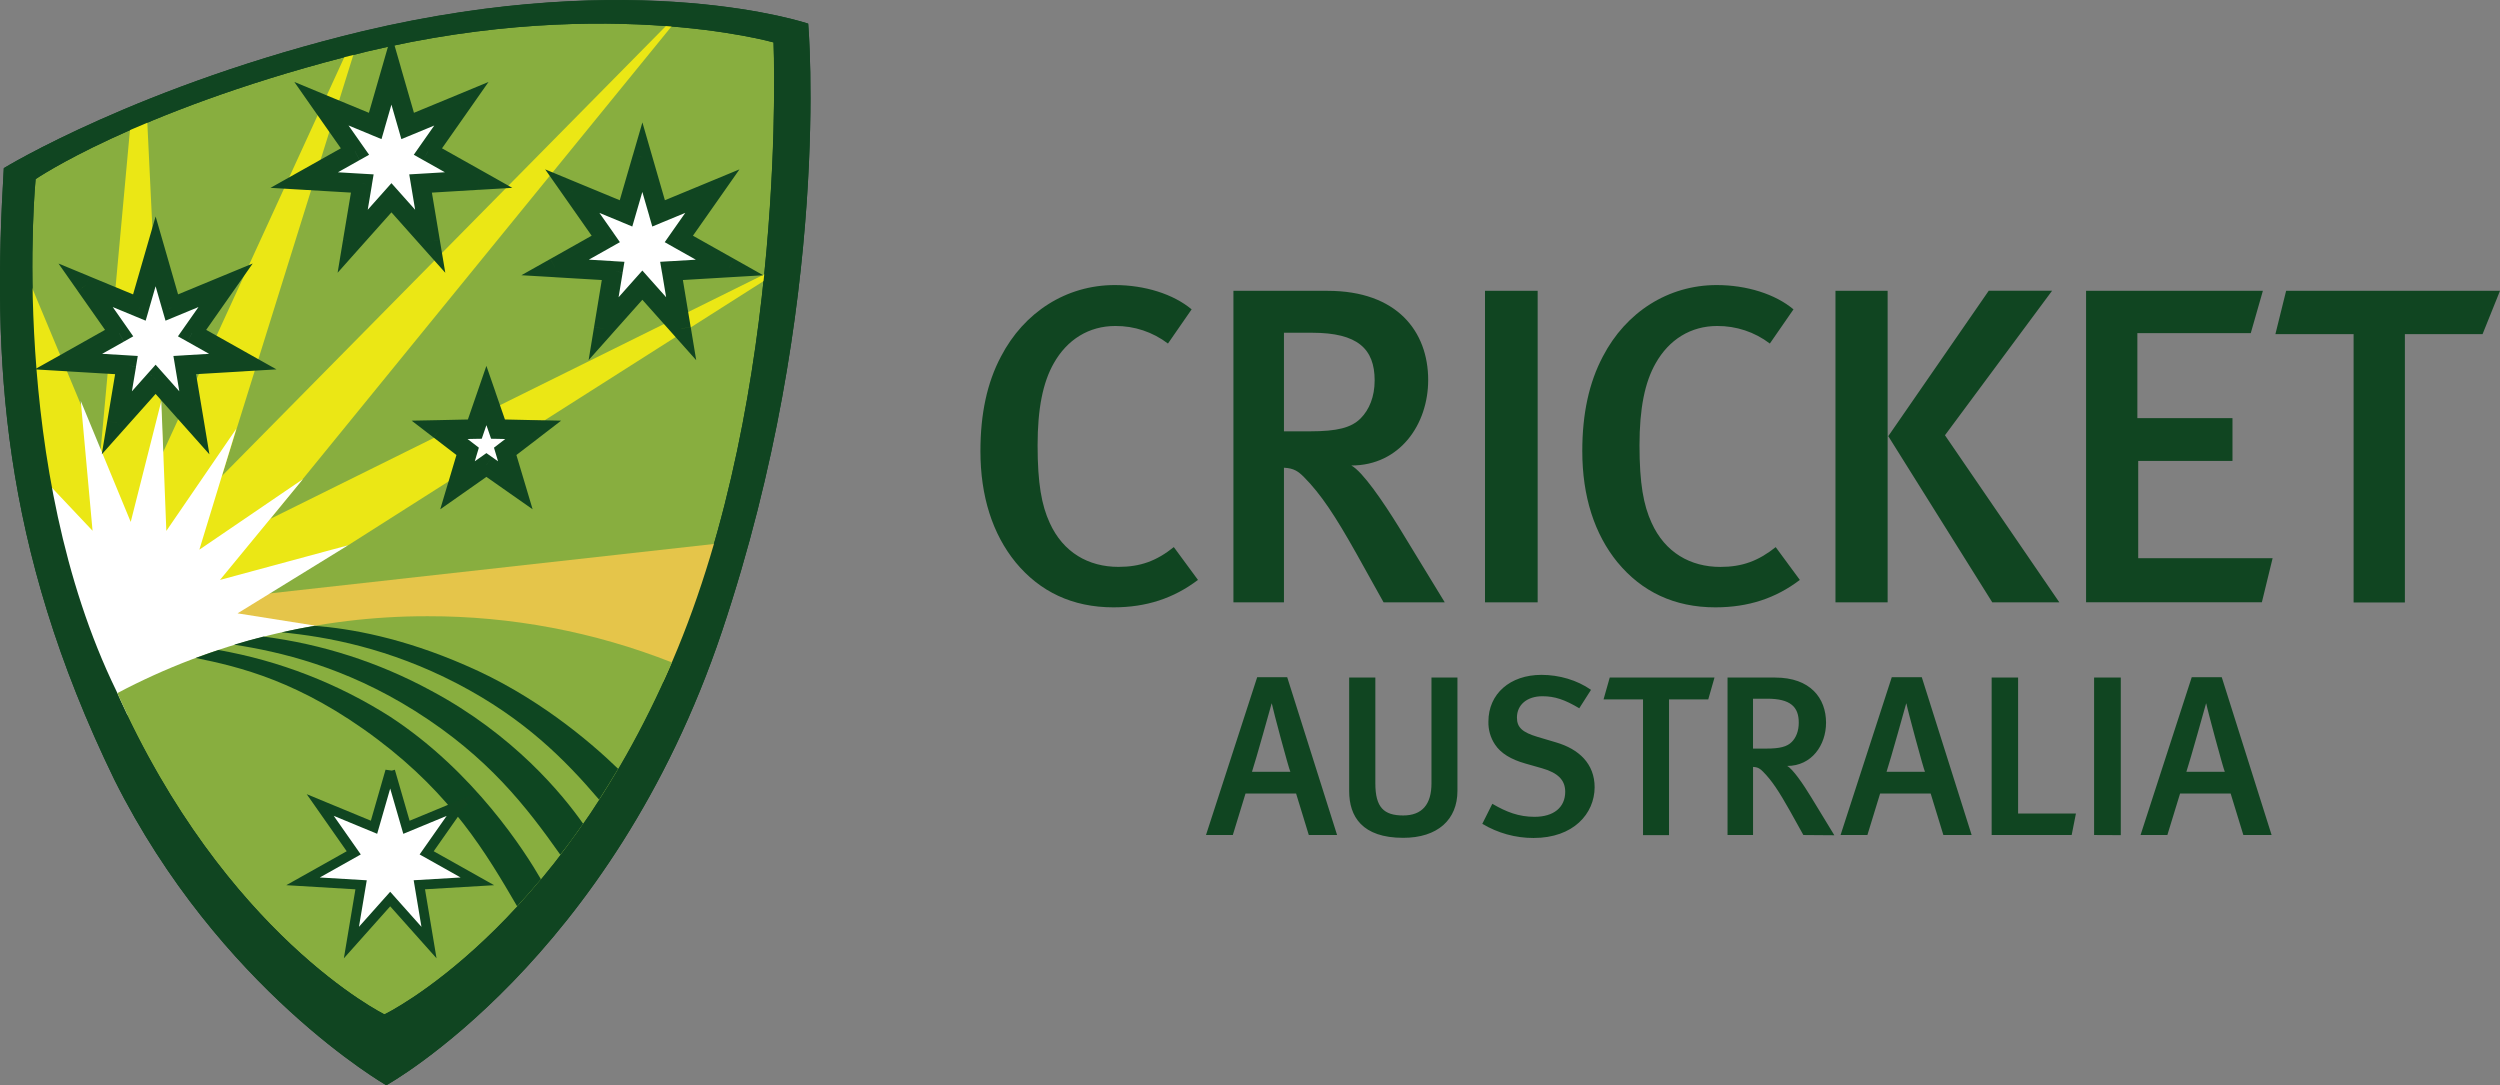
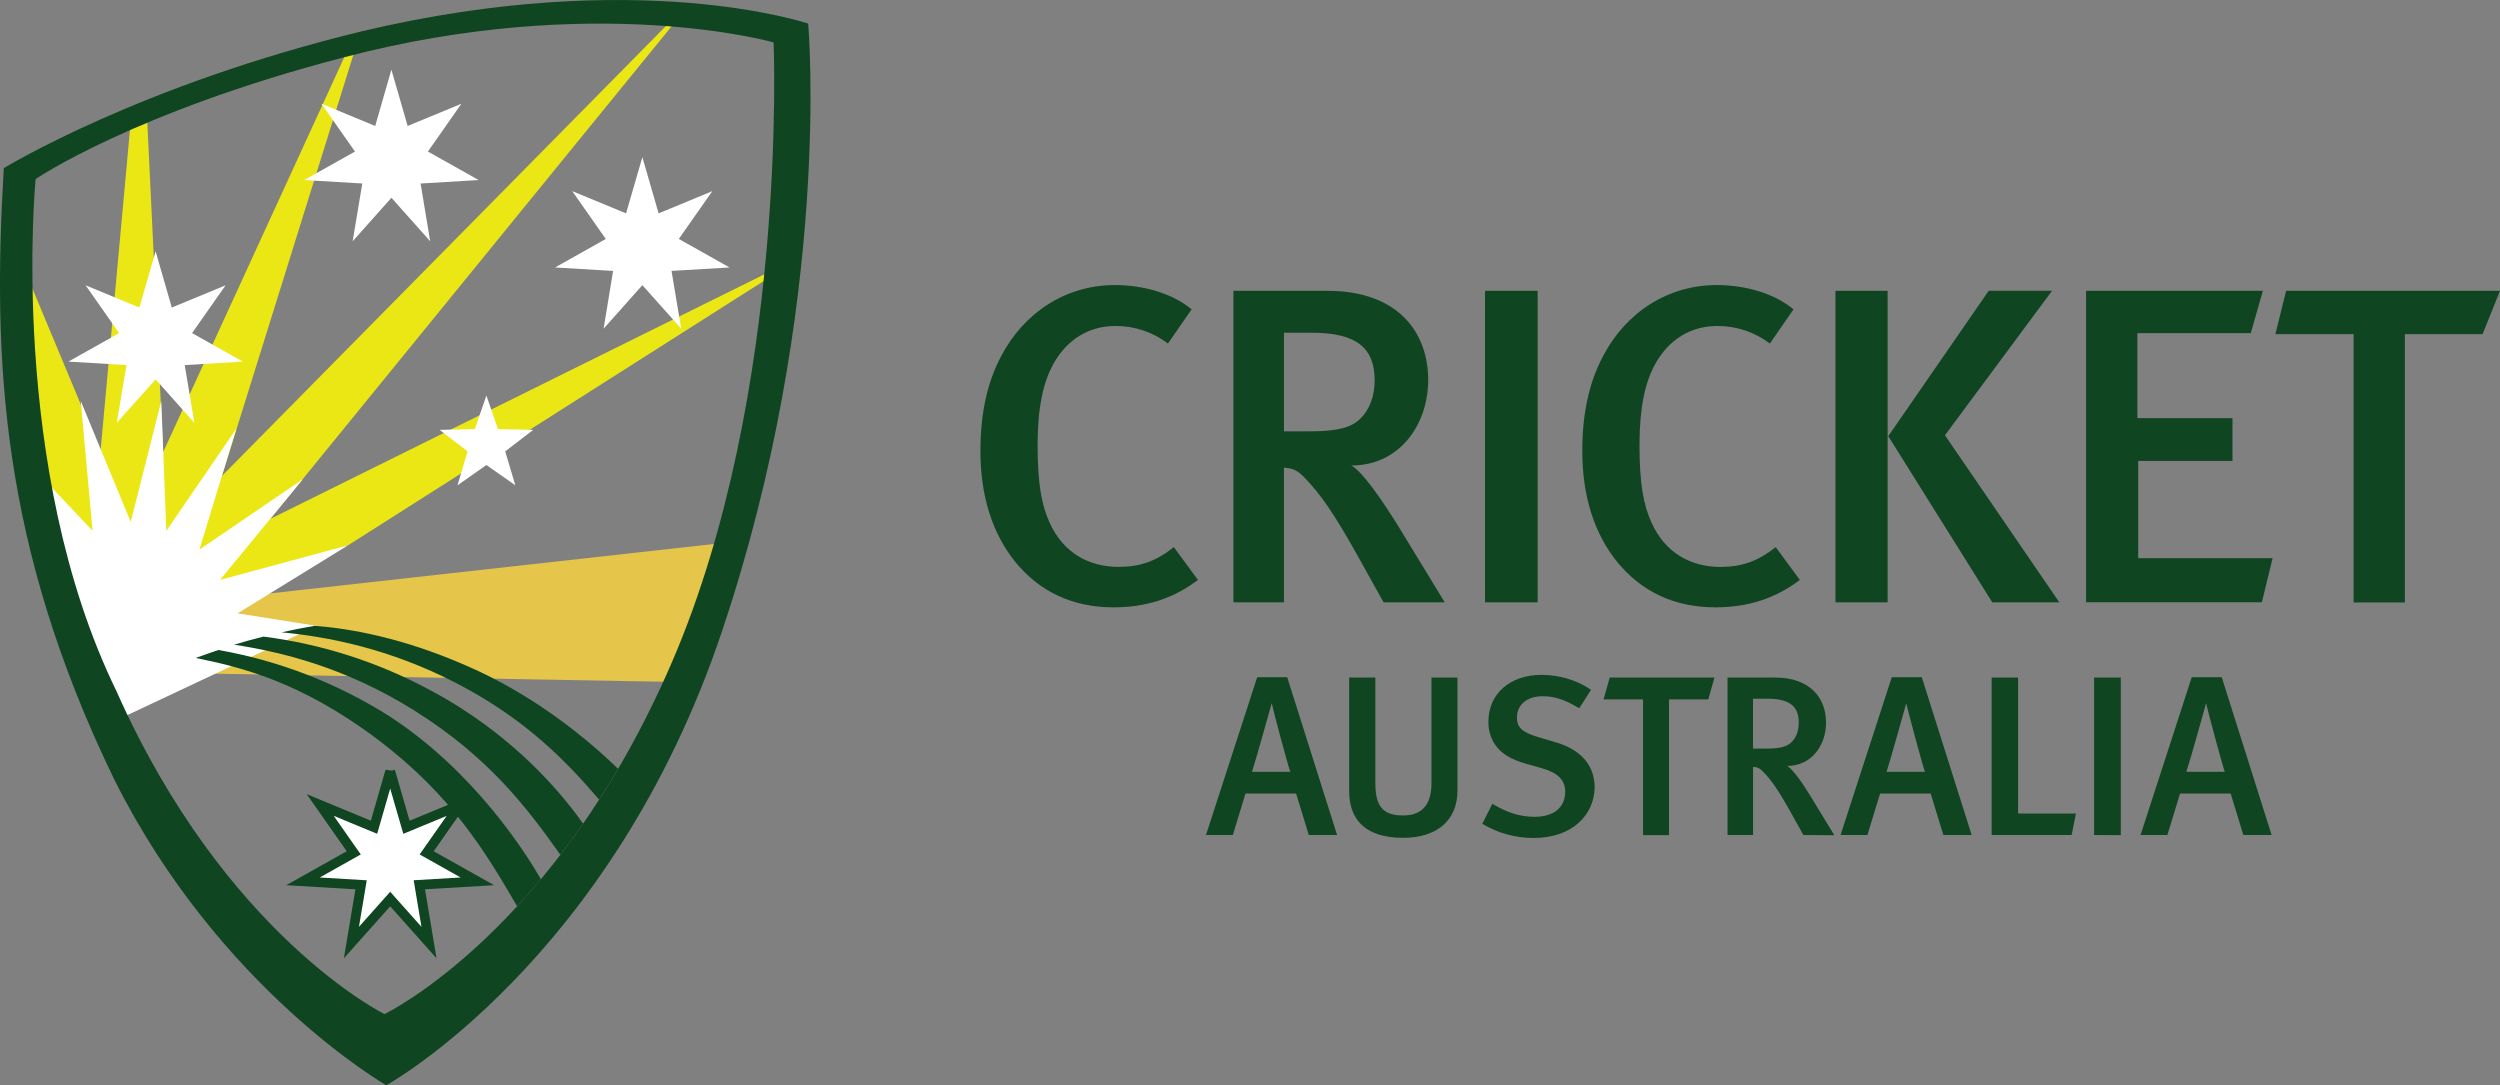
<svg xmlns="http://www.w3.org/2000/svg" width="129" height="56" viewBox="0 0 129 56" fill="none">
  <rect x="0" y="0" width="129" height="56" fill="#808080" stroke="none" />
-   <path d="M0.196 8.676C-0.384 18.483 -0 28.085 5.902 40.232C11.319 51.059 19.933 55.998 19.933 55.998C19.933 55.998 31.542 49.595 37.255 32.576C42.967 15.557 41.703 1.224 41.703 1.224C41.703 1.224 32.948 -1.76 18.726 1.611C7.211 4.381 0.196 8.676 0.196 8.676V8.676Z" fill="#104521" />
-   <path d="M1.838 9.242C1.838 9.242 0.383 24.135 5.996 35.647C11.609 48.282 19.833 52.327 19.833 52.327C19.833 52.327 28.691 48.078 34.688 34.13C40.684 20.182 39.911 2.188 39.911 2.188C39.911 2.188 30.673 -0.445 17.705 2.968C6.871 5.799 1.838 9.242 1.838 9.242Z" fill="#88AE3F" />
  <path d="M17.963 28.136L39.947 14.157H39.438L13.95 26.773L34.934 1.014L34.436 1.268L11.451 24.56L18.343 2.48L17.971 2.505L8.419 23.329L7.576 5.797L6.707 6.697L5.185 23.303L1.001 13.281L1.674 24.102L3.052 28.694L7.946 31.327L17.963 28.136V28.136Z" fill="#EBE715" />
  <path d="M9.678 31.092L37.482 27.997L34.872 35.189L11.1 34.764L9.678 31.092V31.092Z" fill="#E5C54A" />
  <path d="M16.353 32.298L12.258 31.649L17.963 28.136L11.351 29.924L15.63 24.723L10.287 28.363L12.194 22.121L8.583 27.395L8.323 20.695L6.745 26.932L4.167 20.689L4.776 27.387L1.674 24.102L6.054 37.143L16.353 32.296V32.298Z" fill="white" />
  <path fill-rule="evenodd" clip-rule="evenodd" d="M21.035 6.5L20.196 3.596L19.361 6.5L16.585 5.352L18.317 7.82L15.7 9.29L18.694 9.468L18.197 12.45L20.198 10.205L22.198 12.45L21.702 9.47L24.697 9.29L22.08 7.82L23.81 5.352L21.033 6.5H21.035ZM8.865 15.869L8.03 12.969L7.191 15.869L4.416 14.721L6.148 17.188L3.531 18.658L6.526 18.839L6.026 21.819L8.03 19.574L10.029 21.819L9.532 18.839L12.528 18.658L9.911 17.188L11.641 14.721L8.865 15.869V15.869ZM33.146 8.11L33.985 11.01L36.757 9.862L35.027 12.329L37.644 13.801L34.65 13.978L35.149 16.958L33.146 14.715L31.146 16.96L31.636 13.98L28.642 13.801L31.258 12.331L29.528 9.862L32.305 11.01L33.146 8.11V8.11ZM25.695 22.141L25.098 20.41L24.501 22.141L22.683 22.181L24.129 23.289L23.608 25.041L25.098 23.994L26.59 25.041L26.069 23.289L27.515 22.181L25.697 22.141H25.695Z" fill="white" />
-   <path d="M20.198 3.596L20.678 3.455L20.198 1.79L19.719 3.455L20.198 3.596ZM21.035 6.5L20.556 6.641L20.71 7.178L21.225 6.967L21.035 6.5V6.5ZM19.361 6.5L19.172 6.967L19.685 7.178L19.841 6.641L19.361 6.5V6.5ZM16.585 5.352L16.777 4.887L15.187 4.228L16.177 5.644L16.587 5.352H16.585ZM18.317 7.82L18.56 8.259L19.046 7.986L18.724 7.529L18.317 7.82V7.82ZM15.7 9.29L15.456 8.851L13.958 9.693L15.67 9.794L15.698 9.29H15.7ZM18.694 9.468L19.186 9.552L19.279 8.998L18.722 8.966L18.694 9.47V9.468ZM18.197 12.45L17.703 12.367L17.42 14.075L18.568 12.786L18.197 12.45ZM20.198 10.205L20.57 9.868L20.198 9.451L19.827 9.868L20.198 10.205ZM22.198 12.45L21.826 12.786L22.977 14.075L22.691 12.367L22.198 12.45ZM21.702 9.47L21.672 8.966L21.117 8.998L21.209 9.552L21.702 9.47ZM24.697 9.29L24.727 9.794L26.434 9.693L24.94 8.851L24.697 9.29ZM22.08 7.82L21.67 7.529L21.351 7.986L21.836 8.259L22.078 7.82H22.08ZM23.81 5.352L24.217 5.644L25.208 4.228L23.62 4.887L23.81 5.352V5.352ZM8.03 12.969L8.509 12.828L8.03 11.169L7.55 12.828L8.03 12.969ZM8.865 15.869L8.385 16.01L8.541 16.547L9.056 16.334L8.867 15.869H8.865ZM7.193 15.869L7.003 16.334L7.516 16.547L7.672 16.01L7.193 15.869V15.869ZM4.416 14.721L4.606 14.254L3.018 13.598L4.009 15.011L4.416 14.721V14.721ZM6.148 17.188L6.392 17.627L6.875 17.355L6.556 16.898L6.148 17.188ZM3.531 18.658L3.288 18.221L1.79 19.06L3.501 19.161L3.529 18.658H3.531ZM6.526 18.839L7.017 18.919L7.109 18.368L6.554 18.334L6.526 18.837V18.839ZM6.026 21.819L5.535 21.735L5.251 23.444L6.4 22.155L6.028 21.819H6.026ZM8.03 19.574L8.401 19.236L8.03 18.819L7.658 19.236L8.03 19.572V19.574ZM10.029 21.819L9.658 22.155L10.806 23.444L10.523 21.735L10.029 21.819V21.819ZM9.532 18.839L9.504 18.335L8.948 18.368L9.04 18.919L9.532 18.839ZM12.528 18.658L12.556 19.161L14.266 19.06L12.772 18.221L12.528 18.66V18.658ZM9.911 17.188L9.502 16.898L9.182 17.355L9.668 17.627L9.909 17.188H9.911ZM11.641 14.721L12.049 15.011L13.039 13.598L11.451 14.254L11.641 14.721V14.721ZM33.983 11.01L33.503 11.151L33.659 11.689L34.172 11.475L33.983 11.01V11.01ZM33.146 8.11L33.625 7.969L33.148 6.316L32.668 7.969L33.148 8.11H33.146ZM36.757 9.862L37.167 10.152L38.157 8.739L36.569 9.397L36.759 9.86L36.757 9.862ZM35.027 12.329L34.62 12.039L34.3 12.496L34.784 12.77L35.027 12.329ZM37.644 13.801L37.674 14.304L39.384 14.204L37.888 13.362L37.646 13.801H37.644ZM34.65 13.978L34.622 13.475L34.065 13.509L34.158 14.063L34.65 13.978ZM35.149 16.958L34.776 17.297L35.924 18.585L35.641 16.876L35.147 16.96L35.149 16.958ZM33.146 14.715L33.517 14.377L33.146 13.96L32.774 14.377L33.146 14.715ZM31.146 16.96L30.653 16.878L30.373 18.581L31.518 17.297L31.146 16.96ZM31.636 13.98L32.129 14.061L32.221 13.509L31.666 13.477L31.636 13.98ZM28.642 13.801L28.398 13.362L26.904 14.202L28.611 14.302L28.642 13.801ZM31.258 12.331L31.502 12.768L31.987 12.496L31.668 12.039L31.258 12.329V12.331ZM29.528 9.862L29.718 9.397L28.13 8.739L29.121 10.152L29.528 9.862V9.862ZM32.305 11.01L32.113 11.475L32.626 11.689L32.782 11.151L32.303 11.01H32.305ZM25.098 20.41L25.571 20.244L25.098 18.879L24.627 20.244L25.098 20.41ZM25.697 22.141L25.226 22.306L25.34 22.639L25.687 22.645L25.697 22.141V22.141ZM24.501 22.141L24.513 22.645L24.858 22.639L24.972 22.306L24.501 22.141V22.141ZM22.683 22.181L22.673 21.678L21.241 21.706L22.379 22.58L22.683 22.18V22.181ZM24.129 23.289L24.609 23.434L24.709 23.1L24.433 22.888L24.129 23.291V23.289ZM23.608 25.041L23.128 24.896L22.717 26.279L23.893 25.454L23.608 25.041V25.041ZM25.098 23.994L25.384 23.581L25.098 23.38L24.814 23.581L25.098 23.994ZM26.59 25.041L26.305 25.454L27.483 26.279L27.07 24.896L26.59 25.041V25.041ZM26.069 23.289L25.765 22.888L25.489 23.1L25.589 23.434L26.069 23.289V23.289ZM27.515 22.181L27.817 22.58L28.955 21.706L27.525 21.676L27.515 22.18V22.181ZM19.719 3.737L20.556 6.641L21.515 6.359L20.676 3.455L19.717 3.737H19.719ZM19.839 6.641L20.678 3.735L19.719 3.453L18.88 6.361L19.839 6.643V6.641ZM16.397 5.817L19.172 6.965L19.551 6.034L16.775 4.887L16.395 5.817H16.397ZM18.724 7.529L16.994 5.062L16.177 5.644L17.909 8.11L18.724 7.529ZM15.942 9.731L18.558 8.259L18.073 7.38L15.456 8.851L15.942 9.731ZM18.722 8.966L15.728 8.789L15.668 9.794L18.664 9.971L18.724 8.966H18.722ZM18.688 12.534L19.188 9.552L18.201 9.385L17.703 12.365L18.688 12.534ZM19.827 9.868L17.825 12.114L18.568 12.786L20.57 10.541L19.827 9.868ZM22.569 12.114L20.57 9.868L19.827 10.541L21.826 12.786L22.569 12.114ZM21.209 9.552L21.706 12.532L22.691 12.367L22.194 9.387L21.209 9.552ZM24.666 8.787L21.67 8.966L21.73 9.973L24.727 9.792L24.666 8.789V8.787ZM21.836 8.259L24.453 9.729L24.94 8.851L22.323 7.382L21.836 8.259ZM23.402 5.062L21.67 7.529L22.487 8.11L24.217 5.644L23.402 5.06V5.062ZM21.225 6.967L23.999 5.819L23.62 4.887L20.843 6.034L21.223 6.967H21.225ZM7.55 13.11L8.385 16.01L9.344 15.728L8.509 12.828L7.55 13.11ZM7.67 16.01L8.509 13.11L7.55 12.828L6.711 15.728L7.67 16.01ZM4.229 15.186L7.003 16.334L7.382 15.404L4.606 14.256L4.226 15.186H4.229ZM6.556 16.898L4.826 14.429L4.009 15.013L5.741 17.478L6.556 16.898V16.898ZM3.773 19.099L6.39 17.629L5.904 16.749L3.288 18.219L3.773 19.099ZM6.554 18.334L3.559 18.156L3.499 19.163L6.496 19.34L6.556 18.334H6.554ZM6.52 21.902L7.019 18.922L6.032 18.754L5.535 21.735L6.52 21.902V21.902ZM7.658 19.236L5.657 21.483L6.4 22.155L8.401 19.91L7.658 19.236ZM10.401 21.483L8.401 19.236L7.658 19.91L9.658 22.155L10.401 21.483ZM9.04 18.919L9.538 21.902L10.523 21.735L10.025 18.754L9.04 18.919V18.919ZM12.498 18.156L9.502 18.334L9.562 19.34L12.558 19.163L12.498 18.156ZM9.668 17.627L12.284 19.099L12.772 18.221L10.155 16.749L9.668 17.627ZM11.234 14.429L9.502 16.898L10.319 17.478L12.049 15.011L11.232 14.429H11.234ZM9.056 16.334L11.831 15.186L11.451 14.254L8.675 15.402L9.054 16.334H9.056ZM34.464 10.869L33.625 7.969L32.666 8.251L33.505 11.151L34.464 10.869ZM36.569 9.397L33.793 10.545L34.172 11.475L36.949 10.327L36.569 9.397ZM35.435 12.619L37.167 10.152L36.35 9.572L34.62 12.039L35.435 12.621V12.619ZM37.888 13.362L35.271 11.89L34.784 12.77L37.4 14.24L37.888 13.362ZM34.68 14.482L37.676 14.304L37.616 13.297L34.62 13.477L34.68 14.482V14.482ZM35.639 16.878L35.145 13.893L34.16 14.061L34.656 17.041L35.643 16.874L35.639 16.878ZM32.774 15.051L34.776 17.297L35.519 16.624L33.517 14.377L32.774 15.051V15.051ZM31.516 17.297L33.517 15.051L32.774 14.377L30.775 16.624L31.518 17.297H31.516ZM31.144 13.896L30.653 16.876L31.638 17.043L32.129 14.063L31.144 13.896ZM28.611 14.304L31.608 14.482L31.668 13.475L28.671 13.297L28.611 14.304ZM31.017 11.888L28.4 13.362L28.885 14.24L31.502 12.77L31.017 11.89V11.888ZM29.121 10.152L30.851 12.621L31.668 12.037L29.936 9.572L29.121 10.152V10.152ZM32.493 10.545L29.718 9.397L29.339 10.327L32.115 11.475L32.495 10.545H32.493ZM32.666 7.969L31.823 10.869L32.782 11.151L33.625 8.251L32.666 7.969ZM24.627 20.575L25.226 22.306L26.169 21.976L25.569 20.244L24.627 20.577V20.575ZM24.972 22.306L25.571 20.575L24.627 20.244L24.029 21.976L24.972 22.306V22.306ZM22.695 22.683L24.513 22.645L24.493 21.638L22.673 21.678L22.693 22.685L22.695 22.683ZM24.433 22.888L22.985 21.781L22.381 22.58L23.828 23.69L24.433 22.888V22.888ZM24.085 25.184L24.609 23.434L23.652 23.144L23.131 24.896L24.085 25.186V25.184ZM24.814 23.581L23.322 24.628L23.893 25.454L25.384 24.407L24.814 23.581ZM26.876 24.628L25.384 23.581L24.814 24.407L26.305 25.454L26.876 24.628ZM25.589 23.434L26.113 25.186L27.07 24.896L26.546 23.144L25.589 23.434ZM27.213 21.779L25.765 22.888L26.37 23.69L27.817 22.582L27.213 21.779V21.779ZM25.687 22.645L27.505 22.685L27.525 21.678L25.707 21.638L25.687 22.645Z" fill="#104521" />
  <path fill-rule="evenodd" clip-rule="evenodd" d="M18.718 1.604C32.946 -1.764 41.703 1.218 41.703 1.218C41.703 1.218 42.969 15.559 37.255 32.576C31.542 49.595 19.933 56 19.933 56C19.933 56 11.319 51.059 5.902 40.233C-0 28.085 -0.384 18.483 0.196 8.676C0.196 8.676 7.211 4.381 18.718 1.604V1.604ZM19.839 52.327C19.839 52.327 28.691 48.084 34.688 34.13C40.69 20.182 39.917 2.188 39.917 2.188C39.917 2.188 30.673 -0.445 17.705 2.968C6.871 5.797 1.838 9.24 1.838 9.24C1.838 9.24 0.389 24.133 6.002 35.647C11.615 48.282 19.839 52.327 19.839 52.327V52.327Z" fill="#104521" />
-   <path d="M34.67 34.181C30.657 32.599 26.386 31.791 22.078 31.797C16.496 31.787 10.996 33.149 6.054 35.765C11.667 48.3 19.839 52.327 19.839 52.327C19.839 52.327 28.674 48.091 34.67 34.181Z" fill="#88AE3F" />
  <path d="M16.229 32.292C15.654 32.392 15.089 32.501 14.529 32.628C16.863 32.85 20.072 33.446 23.578 35.266C27.073 37.086 29.157 39.205 30.913 41.26C31.24 40.753 31.568 40.219 31.895 39.67C30.377 38.202 27.609 35.868 24.017 34.328C20.79 32.918 18.089 32.431 16.227 32.292H16.229Z" fill="#0E4621" />
  <path d="M30.088 42.503C29.049 41.019 26.528 37.924 22.242 35.638C19.554 34.179 16.621 33.233 13.593 32.848C13.081 32.976 12.584 33.115 12.081 33.266C14.41 33.623 17.773 34.396 21.405 36.679C25.2 39.064 27.181 41.653 28.911 44.102C29.321 43.586 29.71 43.048 30.09 42.503H30.088Z" fill="#0E4621" />
  <path d="M19.481 38.151C23.318 41.043 25.08 44.011 26.684 46.764C27.087 46.327 27.497 45.864 27.912 45.37C27.113 43.981 24.477 39.825 20.134 36.983C17.43 35.264 14.419 34.094 11.27 33.54C10.88 33.673 10.491 33.806 10.099 33.951C12.308 34.402 15.466 35.125 19.481 38.151Z" fill="#0E4621" />
  <path d="M20.134 39.788L20.973 42.688L23.746 41.54L22.016 44.007L24.633 45.477L21.638 45.654L22.136 48.636L20.134 46.391L18.133 48.636L18.632 45.656L15.636 45.477L18.253 44.007L16.523 41.538L19.299 42.686L20.134 39.786V39.788Z" fill="white" stroke="#104521" stroke-width="0.5" />
  <path fill-rule="evenodd" clip-rule="evenodd" d="M57.455 31.339C55.334 31.339 53.654 30.528 52.407 29.018C51.213 27.552 50.59 25.605 50.59 23.279C50.59 21.35 50.935 19.745 51.648 18.4C52.843 16.098 55.032 14.709 57.523 14.709C59.065 14.709 60.543 15.172 61.488 15.963L60.267 17.727C59.485 17.132 58.529 16.813 57.549 16.821C56.191 16.821 55.064 17.518 54.373 18.748C53.818 19.725 53.54 21.07 53.54 22.979C53.54 24.952 53.748 26.068 54.163 26.976C54.856 28.51 56.17 29.251 57.712 29.251C58.839 29.251 59.67 28.949 60.569 28.23L61.815 29.924C60.563 30.87 59.159 31.339 57.455 31.339V31.339ZM71.391 31.078L70.007 28.593C68.9 26.619 68.163 25.504 67.29 24.622C66.987 24.318 66.761 24.159 66.252 24.135V31.08H63.645V15.007H68.509C72.084 15.007 73.694 17.101 73.694 19.606C73.694 21.908 72.222 24.02 69.729 24.02C70.303 24.324 71.367 25.878 72.196 27.222L74.549 31.08H71.391V31.078ZM66.25 17.17H67.704C70.057 17.17 70.932 18.001 70.932 19.63C70.932 20.468 70.654 21.14 70.213 21.584C69.729 22.073 68.994 22.256 67.61 22.256H66.252V17.17H66.25ZM76.626 31.08V15.007H79.343V31.08H76.626ZM83.466 29.018C84.71 30.528 86.392 31.339 88.511 31.339C90.217 31.339 91.627 30.87 92.872 29.924L91.626 28.232C90.727 28.947 89.896 29.253 88.769 29.253C87.227 29.253 85.913 28.51 85.222 26.976C84.806 26.07 84.598 24.952 84.598 22.979C84.598 21.07 84.874 19.725 85.429 18.75C86.121 17.518 87.247 16.821 88.605 16.821C89.588 16.815 90.543 17.131 91.324 17.727L92.544 15.963C91.602 15.172 90.123 14.709 88.581 14.709C86.088 14.709 83.899 16.098 82.705 18.4C81.994 19.745 81.646 21.35 81.646 23.277C81.646 25.605 82.269 27.552 83.464 29.018H83.466ZM94.71 31.08V15.007H97.402V31.08H94.71V31.08ZM97.434 22.504L102.801 31.08H106.261L100.36 22.459L105.889 15.001H102.62L97.436 22.504H97.434ZM107.641 31.08V15.007H116.764L116.14 17.188H110.288V21.577H115.196V23.784H110.332V28.802H117.267L116.712 31.078H107.639L107.641 31.08ZM124.092 17.24H128.101L129 15.005H117.964L117.411 17.24H121.446V31.086H124.092V17.24ZM79.129 43.24C78.199 43.241 77.286 42.988 76.487 42.509L77.004 41.476C77.727 41.899 78.368 42.148 79.181 42.148C80.168 42.148 80.765 41.665 80.765 40.854C80.765 40.258 80.396 39.877 79.565 39.642L78.702 39.396C77.967 39.186 77.444 38.874 77.142 38.417C76.909 38.068 76.791 37.654 76.802 37.233C76.802 35.8 77.921 34.823 79.539 34.823C80.458 34.823 81.382 35.095 82.096 35.596L81.49 36.547C80.747 36.104 80.232 35.926 79.589 35.926C78.798 35.926 78.274 36.363 78.274 37.03C78.274 37.537 78.558 37.791 79.343 38.025L80.302 38.31C81.464 38.653 82.283 39.402 82.283 40.626C82.275 41.983 81.195 43.24 79.129 43.24V43.24ZM67.534 43.087L66.879 40.948H64.268L63.613 43.087H62.229L64.871 34.942H66.419L68.994 43.087H67.534V43.087ZM65.626 36.301H65.615C65.615 36.301 64.784 39.287 64.602 39.825H66.583C66.495 39.65 65.684 36.617 65.626 36.301ZM69.617 40.821C69.617 42.13 70.285 43.232 72.404 43.232C74.178 43.232 75.204 42.299 75.204 40.809V34.962H73.864V40.423C73.864 41.5 73.385 42.078 72.406 42.078C71.409 42.078 70.968 41.665 70.968 40.423V34.962H69.617V40.821V40.821ZM86.121 36.09H88.146L88.468 34.962H83.062L82.743 36.09H84.78V43.093H86.121V36.092V36.09ZM93.054 43.087L92.355 41.83C91.795 40.836 91.424 40.27 90.976 39.821C90.826 39.668 90.715 39.585 90.457 39.573V43.087H89.141V34.962H91.602C93.407 34.962 94.224 36.021 94.224 37.29C94.224 38.449 93.483 39.523 92.217 39.523C92.506 39.674 93.048 40.461 93.463 41.146L94.652 43.099L93.054 43.087V43.087ZM90.457 36.053H91.192C92.38 36.053 92.822 36.47 92.816 37.296C92.816 37.721 92.676 38.063 92.456 38.284C92.211 38.532 91.839 38.627 91.142 38.627H90.455V36.053H90.457ZM100.278 43.087L99.623 40.948H97.013L96.358 43.087H94.973L97.616 34.942H99.164L101.737 43.087H100.278V43.087ZM98.359 36.301H98.371C98.427 36.617 99.246 39.65 99.328 39.825H97.346C97.528 39.287 98.359 36.301 98.359 36.301ZM106.896 43.087H102.769V34.962H104.134V41.977H107.118L106.898 43.085L106.896 43.087ZM108.055 34.962V43.087L109.433 43.093V34.962H108.055ZM115.757 43.087L115.102 40.948H112.491L111.836 43.087H110.452L113.094 34.942H114.642L117.215 43.087H115.757V43.087ZM113.831 36.301H113.843C113.899 36.617 114.718 39.65 114.8 39.825H112.817C113 39.287 113.831 36.301 113.831 36.301Z" fill="#104521" />
</svg>